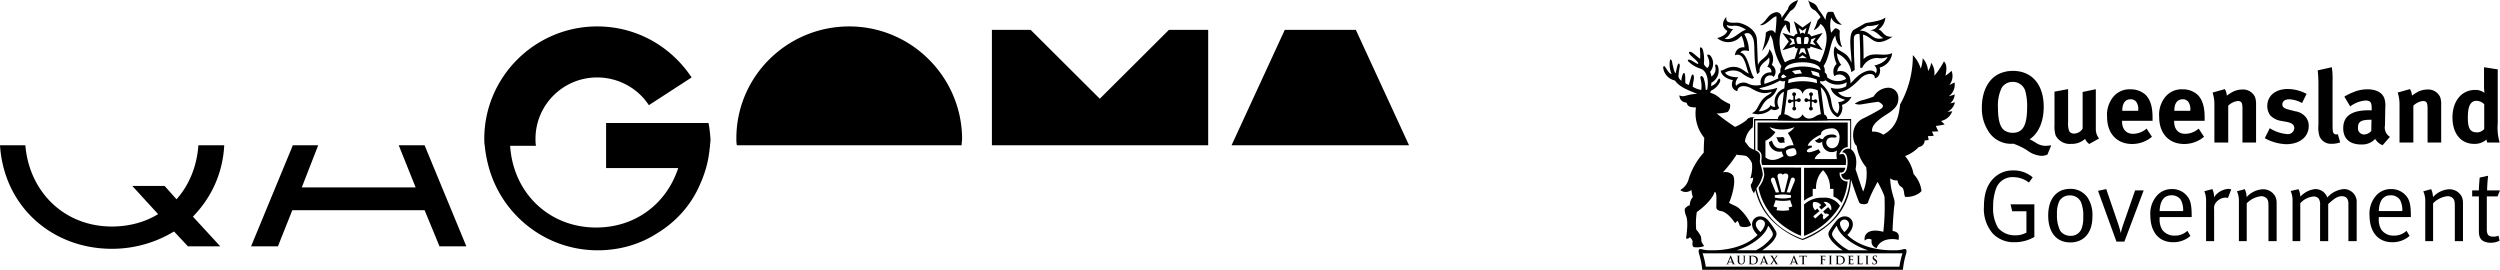
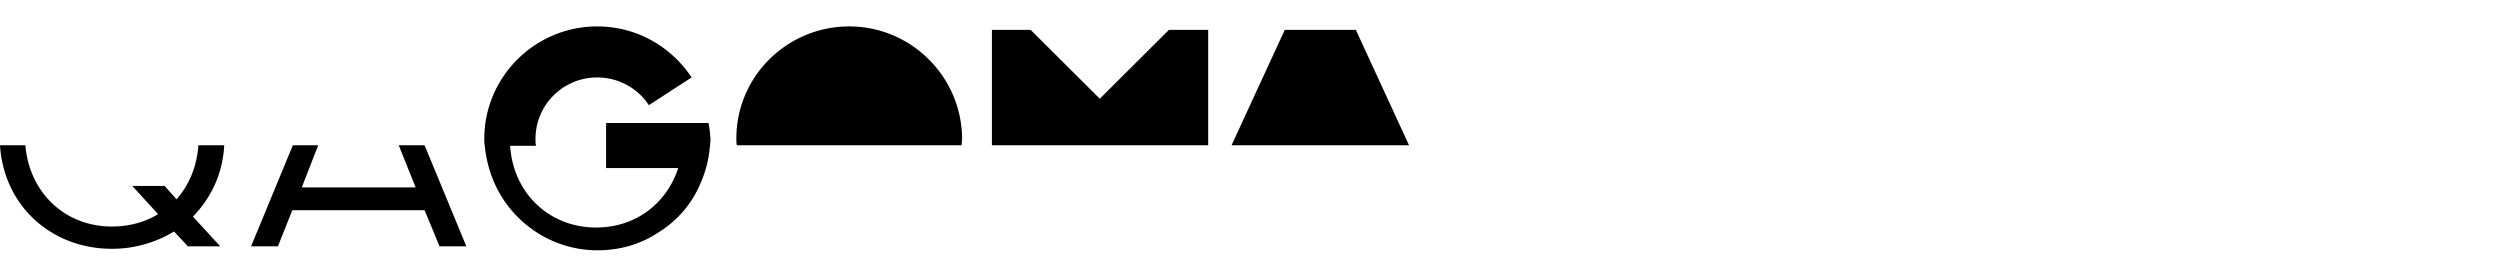
<svg xmlns="http://www.w3.org/2000/svg" viewBox="0 0 1000 107.912">
  <symbol id="qagoma" viewBox="0 0 328 52">
    <path d="M314.926.804h-16.514L286.055 27.61h41.228zM197.25 0c-14.435 0-26.215 11.62-26.215 26 0 .575 0 1.035.116 1.61h52.199c0-.46.116-1.035.116-1.61-.116-14.265-11.78-26-26.216-26M255.451 16.795 239.399.805h-9.008V27.61h50.236V.803h-9.123zM92.616 27.608l3.926 9.779H70.096l3.811-9.78h-5.89l-9.7 23.47h6.236l3.349-8.398h30.72l3.464 8.398h6.236l-9.7-23.47zM46.079 27.608c-.346 4.947-2.194 9.318-5.081 12.54l-2.772-3.107h-7.507l6.006 6.558c-3.003 1.84-6.699 2.876-10.74 2.876-10.972 0-19.171-7.938-20.095-18.867H0c.924 14.265 12.126 24.044 25.984 24.044a27.75 27.75 0 0 0 14.436-4.026l3.234 3.45h7.506l-6.351-6.902c4.157-4.256 6.929-9.893 7.275-16.566zM164.569 22.434h-23.791v10.469h16.746c-2.656 8.168-9.816 13.805-19.055 13.805-10.971 0-19.286-8.053-19.979-18.982h6.005c-.116-.576-.116-1.036-.116-1.611 0-7.823 6.352-14.265 14.321-14.265 4.966 0 9.47 2.53 12.01 6.442l9.932-6.442C155.907 4.717 147.939 0 138.7 0c-14.436 0-26.216 11.735-26.216 26.115 0 .575 0 1.035.116 1.61 0 0 .231 3.222 1.501 6.788C117.681 44.637 127.382 52 138.815 52c5.082 0 9.817-1.38 13.743-3.911 4.388-2.646 7.853-6.443 9.932-11.16 1.039-2.3 1.848-4.717 2.194-7.363.116-.575.116-1.15.231-1.725 0-.576.116-1.036.116-1.61-.116-1.497-.231-2.647-.462-3.797" />
  </symbol>
  <symbol id="queensland-government" viewBox="0 0 160 51.582">
-     <path id="logo" d="M29.104 18.993a.37.37 0 0 0-.288.141 5 5 0 0 0-.403-.053l.005-.727a.36.36 0 0 0 .219-.33.36.36 0 0 0-.36-.364.366.366 0 0 0-.37.363.36.36 0 0 0 .19.315l-.005.697a15 15 0 0 0-.387-.034.36.36 0 0 0-.329-.217.363.363 0 0 0-.368.361.365.365 0 0 0 .368.363.36.36 0 0 0 .305-.168l.411.045-.013 1.055a.36.36 0 0 0-.195.32.36.36 0 0 0 .363.361.365.365 0 0 0 .371-.36.36.36 0 0 0-.219-.329l.014-1.01c.122.017.232.033.344.054a.37.37 0 0 0 .347.243.364.364 0 0 0 .363-.363.364.364 0 0 0-.363-.363m-3.168-.208A.37.37 0 0 0 25.6 19c-.128.01-.262.024-.385.037l-.005-.7a.36.36 0 0 0 .192-.312.37.37 0 0 0-.366-.366.37.37 0 0 0-.368.366.36.36 0 0 0 .219.331l.01.724c-.139.013-.275.035-.406.053a.35.35 0 0 0-.285-.139.364.364 0 0 0-.366.364.366.366 0 0 0 .366.363.37.37 0 0 0 .347-.243q.164-.032.344-.054l.011 1.01a.36.36 0 0 0-.216.328.365.365 0 0 0 .366.361.364.364 0 0 0 .365-.36.36.36 0 0 0-.194-.321l-.008-1.058c.13-.016.267-.026.405-.042a.36.36 0 0 0 .31.165.364.364 0 0 0 .366-.36.36.36 0 0 0-.366-.36Zm19.24 32.196H8.137a14.4 14.4 0 0 0-.595-2.54h38.222a14 14 0 0 0-.59 2.54ZM20.07 43.156a7.6 7.6 0 0 1 .822 1.26c.163.42.057.67-.253 1.106a9 9 0 0 1-2.882 2.326h-3.71c2.332-.657 5.486-2.628 6.023-4.692m-2.251-.678a.874.874 0 0 1 1.538-.073c.216.28.125 1.031-.756 1.966-.633-.572-1.106-1.303-.782-1.893m14.8 3.044c-.31-.435-.414-.686-.253-1.106a8 8 0 0 1 .825-1.26c.537 2.064 3.69 4.035 6.02 4.692h-3.713a9 9 0 0 1-2.879-2.326m1.28-3.117a.876.876 0 0 1 1.54.073c.324.59-.146 1.322-.782 1.893-.873-.935-.97-1.685-.758-1.966m12.007 5.254a5.4 5.4 0 0 1-1.6.19h-.895c-3.081-.062-6.249-.97-8.193-2.93 2.687-2.674-.465-4.874-2.171-2.604a14.7 14.7 0 0 0-1.322 1.896c-.302.558-.075 1.108.59 1.963a9.7 9.7 0 0 0 2.014 1.674H18.933a10 10 0 0 0 2.017-1.674c.662-.855.889-1.405.592-1.963a15 15 0 0 0-1.327-1.896c-1.706-2.27-4.855-.07-2.174 2.604-1.941 1.96-5.106 2.868-8.19 2.93H9a5.4 5.4 0 0 1-1.602-.19c-.636-.155-.78.12-.436 1.204a15.4 15.4 0 0 1 .51 2.719H45.84a15 15 0 0 1 .505-2.719c.342-1.084.203-1.36-.438-1.204ZM12.569 50.05q-.016-.001-.011-.019l.275-.723c.003-.006.008-.016.016-.016l.008.016.27.726q.006.014-.01.016Zm.592.104a.03.03 0 0 1 .022.016l.099.267c.01.03 0 .051-.019.054-.021 0-.032.002-.032.018 0 .022.03.022.067.022h.419c.077 0 .093 0 .093-.022 0-.016-.008-.018-.024-.018a.4.4 0 0 1-.093-.008c-.048-.01-.11-.04-.192-.235-.14-.329-.492-1.215-.542-1.333-.025-.048-.038-.07-.057-.07s-.037.027-.061.089l-.553 1.364c-.04.107-.085.177-.184.19a1 1 0 0 1-.07.003c-.016 0-.026.002-.026.018 0 .022.016.022.04.022h.497c.018 0 .034 0 .034-.022 0-.016-.008-.018-.034-.018h-.033c-.066 0-.085-.024-.085-.067a.4.4 0 0 1 .03-.126l.045-.122q.007-.023.018-.022Zm1.095-.317a.7.7 0 0 0 .197.574.7.7 0 0 0 .484.147.62.62 0 0 0 .454-.152.82.82 0 0 0 .213-.657v-.23c0-.325 0-.387.003-.454.005-.077.019-.112.077-.125.03 0 .043-.005.067-.005q.04 0 .038-.02c0-.018-.014-.02-.046-.02-.083 0-.221.005-.25.005 0 0-.14-.006-.25-.006-.031 0-.047.003-.047.022q0 .02.04.019c.021 0 .056.005.077.005.072.016.091.048.094.125.002.067.002.129.002.454v.27a.74.74 0 0 1-.123.54.44.44 0 0 1-.304.117.42.42 0 0 1-.272-.085c-.11-.086-.174-.222-.174-.534v-.308c0-.325 0-.387.003-.454.002-.077.024-.112.08-.125.027 0 .04-.005.067-.005q.037 0 .037-.02c0-.018-.021-.02-.05-.02-.078 0-.22.005-.273.005-.064 0-.203-.006-.318-.006-.03 0-.05.003-.05.022q0 .02.04.019c.029 0 .066.005.08.005.077.016.093.048.1.125.004.067.004.129.004.454zm2.543-.35c0-.168 0-.355.002-.432q0-.035.027-.043a.6.6 0 0 1 .142-.018.87.87 0 0 1 .625.219.74.74 0 0 1 .21.54.7.7 0 0 1-.184.547.75.75 0 0 1-.505.152c-.173 0-.259-.046-.288-.088a.5.5 0 0 1-.024-.166 12 12 0 0 1-.005-.44zm-.273.415c0 .203 0 .373-.01.462-.011.064-.022.112-.065.117a.2.2 0 0 1-.08.01c-.026 0-.034.006-.034.02 0 .02.013.02.045.02h.275c.11 0 .307.022.47.022a1.03 1.03 0 0 0 .735-.254.88.88 0 0 0 .24-.608.76.76 0 0 0-.216-.548 1.17 1.17 0 0 0-.879-.246c-.13 0-.267.003-.34.003-.06 0-.197-.003-.317-.003-.03 0-.045.003-.045.02q.001.018.034.018c.032 0 .07.005.088.005.07.016.091.048.094.126.005.066.005.128.005.454zm2.425.148q-.012-.001-.008-.019l.275-.723c.003-.006.006-.016.014-.016.005 0 .008.01.01.016l.27.726q.005.014-.01.016Zm.593.104q.015 0 .022.016l.104.267c.008.03-.006.051-.022.054-.024 0-.034.002-.034.018 0 .022.03.022.07.022h.413c.083 0 .102 0 .102-.022 0-.016-.011-.018-.027-.018a.4.4 0 0 1-.096-.008c-.046-.01-.104-.04-.19-.235-.141-.329-.491-1.215-.547-1.333-.022-.048-.035-.07-.054-.07-.021 0-.032.027-.061.089l-.55 1.364c-.043.107-.086.177-.187.19a1 1 0 0 1-.067.003c-.019 0-.03.002-.03.018 0 .022.017.022.043.022h.492c.024 0 .037 0 .037-.022 0-.016-.008-.018-.03-.018h-.037c-.064 0-.085-.024-.085-.067a.4.4 0 0 1 .032-.126l.045-.122c.006-.016.008-.022.022-.022Zm2.14-1.035c.069-.101.11-.16.16-.174a1 1 0 0 1 .077-.01c.022 0 .038-.006.038-.019s-.016-.019-.038-.019c-.083 0-.17.006-.219.006-.037 0-.13-.006-.216-.006q-.048 0-.048.02c0 .012.016.018.027.018a.4.4 0 0 1 .072.005c.021.005.037.024.037.035a.2.2 0 0 1-.024.088c-.032.059-.235.36-.299.454-.086-.144-.184-.304-.278-.483a.1.1 0 0 1-.024-.06c0-.01.005-.02.027-.034.016 0 .048-.005.061-.005.016 0 .032-.006.032-.019 0-.016-.016-.019-.045-.019-.08 0-.203.006-.235.006-.102 0-.283-.006-.334-.006q-.044-.001-.043.014 0 .026.022.024a.3.3 0 0 1 .09.018.28.28 0 0 1 .182.158l.382.614-.422.596c-.075.101-.115.147-.179.163a.4.4 0 0 1-.083.008q-.028 0-.029.018c0 .022.01.022.032.022h.467c.03 0 .046 0 .046-.022 0-.013-.016-.018-.027-.018a.3.3 0 0 1-.05-.003c-.02-.005-.04-.016-.043-.037a.15.15 0 0 1 .029-.086l.326-.523c.101.16.227.38.35.585.016.032.005.053-.008.056-.02.005-.032.008-.032.021s.021.027.08.027h.46c.02 0 .04 0 .04-.022 0-.016-.014-.018-.028-.018a.3.3 0 0 1-.082-.01.22.22 0 0 1-.129-.094c-.053-.067-.41-.655-.48-.762Zm2.998.931q-.014-.001-.008-.019l.27-.723c.005-.006.008-.016.016-.016.005 0 .008.01.01.016l.28.729c0 .005 0 .013-.013.013zm.593.104q.015 0 .018.016l.105.267c.008.03-.006.051-.022.054-.021 0-.03.002-.03.018 0 .022.028.022.065.022h.417c.08 0 .096 0 .096-.022 0-.016-.008-.018-.027-.018a.4.4 0 0 1-.09-.008c-.046-.01-.11-.04-.193-.235-.142-.329-.491-1.215-.545-1.333q-.03-.071-.056-.07c-.021 0-.035.027-.061.089l-.55 1.364c-.043.107-.086.177-.19.19a1 1 0 0 1-.064.003c-.019 0-.027.002-.027.018 0 .022.013.022.04.022h.492c.026 0 .037 0 .037-.022 0-.016-.005-.018-.032-.018h-.03c-.072 0-.09-.024-.09-.067a.3.3 0 0 1 .034-.126l.043-.122q.011-.023.019-.022Zm1.35-.253c0 .203 0 .374-.011.462-.005.064-.021.112-.064.118a.2.2 0 0 1-.078.01q-.035 0-.034.02c0 .02.018.02.042.02h.625c.024 0 .04 0 .04-.02q.002-.02-.037-.02a.5.5 0 0 1-.107-.01c-.067-.006-.085-.054-.09-.113-.011-.093-.011-.264-.011-.467v-.887l.277.006c.195.008.254.067.26.125v.02c.005.034.008.042.026.042.011 0 .019-.014.019-.03 0-.058.008-.208.008-.253 0-.03-.003-.043-.019-.043a1 1 0 0 1-.21.019h-.869c-.074 0-.155-.003-.219-.006a.6.6 0 0 1-.093-.032q-.02 0-.03.04a3 3 0 0 0-.042.249c0 .03.002.04.016.04.016 0 .021-.01.026-.027a.2.2 0 0 1 .038-.077c.032-.054.085-.056.21-.065l.327-.008zm3.818-.176c0-.01.003-.013.019-.013.035 0 .267 0 .323.005a.13.13 0 0 1 .112.072 1 1 0 0 1 .011.072c0 .014.005.032.021.032.02 0 .02-.026.02-.045 0-.016.004-.115.007-.155.008-.07.019-.123.019-.133q0-.022-.01-.022c-.017 0-.022.008-.03.024a.13.13 0 0 1-.096.035 1 1 0 0 1-.097.005l-.28.003c-.019 0-.019-.008-.019-.024v-.54c0-.024.006-.029.024-.029l.331.005a.16.16 0 0 1 .15.067.2.2 0 0 1 .013.08c.003.027.006.035.022.035.013 0 .016-.008.018-.03.006-.02.008-.154.011-.176.008-.053.019-.082.019-.096 0-.01-.006-.021-.014-.021-.013 0-.02.01-.034.019l-.091.005c-.05.003-.497.003-.577.003-.067 0-.203-.006-.318-.006-.034 0-.048.003-.048.019q-.001.02.035.019c.03 0 .07.005.088.005.07.016.085.048.09.126.004.066.004.128.004.454v.381c0 .217 0 .374-.011.465-.008.062-.019.11-.062.118a.3.3 0 0 1-.08.008c-.026 0-.03.005-.03.018 0 .022.014.022.044.022h.611c.035 0 .048 0 .048-.022q0-.019-.032-.018a1 1 0 0 1-.115-.008c-.064-.008-.077-.056-.085-.118-.01-.09-.01-.248-.01-.465zm1.399.177c0 .216 0 .384-.008.475-.005.059-.019.099-.061.104a.2.2 0 0 1-.08.01c-.027 0-.035.006-.035.02 0 .02.016.02.045.02h.617c.021 0 .04 0 .04-.02q.001-.02-.035-.02a.5.5 0 0 1-.112-.01c-.067-.005-.08-.045-.088-.104-.008-.09-.008-.259-.008-.475v-.382c0-.326 0-.388.005-.454.003-.078.022-.113.08-.126.025 0 .043-.005.067-.005.019 0 .035-.006.035-.024 0-.01-.019-.014-.048-.014l-.27.003-.28-.003q-.055-.001-.054.014.002.025.035.024c.024 0 .053.005.077.005.051.016.07.048.075.126.003.066.003.128.003.454zm1.59-.414v-.433a.04.04 0 0 1 .032-.043.6.6 0 0 1 .138-.018.88.88 0 0 1 .628.219.75.75 0 0 1 .206.54.7.7 0 0 1-.185.547.73.73 0 0 1-.502.152c-.173 0-.261-.046-.285-.088a.5.5 0 0 1-.027-.166c-.006-.04-.006-.214-.006-.44zm-.273.414a4 4 0 0 1-.013.462c-.006.064-.019.112-.062.117a.2.2 0 0 1-.082.01q-.034 0-.035.02c0 .02.021.02.048.02h.275c.11 0 .307.022.47.022a1.02 1.02 0 0 0 .732-.254.88.88 0 0 0 .24-.608.76.76 0 0 0-.214-.548 1.18 1.18 0 0 0-.88-.246c-.129 0-.27.003-.337.003-.059 0-.198-.003-.313-.003-.04 0-.05.003-.05.02 0 .012.01.018.04.018.024 0 .064.005.085.005.07.016.085.048.09.126.006.066.006.128.006.454zm2.341 0c0 .202 0 .373-.01.461-.009.065-.02.113-.06.118a.3.3 0 0 1-.082.01c-.027 0-.035.006-.035.02 0 .02.016.02.046.02h.275c.128 0 .277.011.606.011.085 0 .107 0 .117-.061a1.4 1.4 0 0 0 .03-.24c0-.019 0-.043-.016-.043s-.019.016-.024.037c-.016.086-.04.134-.099.16a.6.6 0 0 1-.206.027c-.224 0-.259-.035-.264-.184v-.505q-.001-.02.019-.021c.05 0 .261.002.307.008.08.005.112.035.125.083a1 1 0 0 0 .008.074c0 .016 0 .022.016.022.019 0 .019-.024.019-.04s.008-.104.008-.145c.01-.109.024-.146.024-.16 0-.016-.013-.016-.021-.016-.011 0-.016.008-.032.03a.15.15 0 0 1-.105.029c-.053.008-.307.008-.35.008q-.019.001-.018-.03v-.544c0-.016.005-.019.019-.019.04 0 .27 0 .31.005.109.014.13.038.144.078a.2.2 0 0 1 .016.083q0 .025.016.026c.021 0 .024-.013.024-.024a1 1 0 0 0 .01-.147c.008-.093.02-.122.02-.136 0-.01-.004-.021-.014-.021a.1.1 0 0 0-.032.01.4.4 0 0 1-.1.014h-.55c-.058 0-.194-.003-.312-.003-.032 0-.048.003-.048.019q.001.02.038.019c.029 0 .069.005.082.005.075.016.091.048.097.126.002.066.002.128.002.454zm1.98-.382c0-.328 0-.39.002-.454.003-.077.021-.114.08-.125.03 0 .064-.006.086-.006q.038 0 .037-.018c0-.019-.013-.022-.045-.022-.083 0-.246.006-.297.006-.061 0-.197-.006-.299-.006-.035 0-.048.003-.048.022q-.001.019.035.018c.03 0 .056.006.075.006.072.013.085.048.093.125.005.064.005.126.005.454v.382a4 4 0 0 1-.013.462c-.008.064-.016.11-.064.118a.2.2 0 0 1-.08.01c-.027 0-.032.006-.032.02 0 .018.013.018.042.018h.276c.176 0 .328.013.64.013.113 0 .123-.013.14-.064a2 2 0 0 0 .029-.25c0-.025 0-.036-.016-.036s-.022.014-.022.035a.24.24 0 0 1-.061.131c-.053.053-.136.059-.259.059-.168 0-.224-.014-.262-.048-.043-.04-.043-.19-.043-.468zm1.36.382c0 .216 0 .384-.007.475-.006.059-.022.099-.064.104a.2.2 0 0 1-.08.01c-.027 0-.035.006-.035.02 0 .02.016.02.045.02h.62c.018 0 .04 0 .04-.02q0-.02-.04-.02a.5.5 0 0 1-.107-.01c-.067-.005-.086-.045-.09-.104-.009-.09-.009-.259-.009-.475v-.382c0-.326 0-.388.005-.454.003-.078.024-.113.08-.126.03 0 .043-.005.067-.005s.035-.006.035-.024c0-.01-.019-.014-.043-.014l-.27.003-.288-.003q-.049-.001-.05.014.002.025.031.024c.03 0 .062.005.083.005.048.016.072.048.072.126.006.066.006.128.006.454v.382Zm1.52.657a.62.62 0 0 0 .35-.088.43.43 0 0 0 .205-.371c0-.206-.096-.358-.36-.553l-.065-.05c-.176-.134-.23-.212-.23-.308a.23.23 0 0 1 .262-.227.28.28 0 0 1 .235.11.23.23 0 0 1 .062.141c0 .024.01.037.021.037q.024.002.024-.06c0-.175.01-.236.01-.26 0-.019-.013-.027-.031-.03a1 1 0 0 0-.291-.037c-.305 0-.508.171-.508.409a.64.64 0 0 0 .323.515l.107.075c.179.142.208.246.208.353a.265.265 0 0 1-.296.245.3.3 0 0 1-.31-.221.4.4 0 0 1-.021-.107c0-.016 0-.04-.019-.04s-.024.024-.027.056c-.002.035-.013.165-.013.28 0 .051.008.064.043.078a.75.75 0 0 0 .32.053ZM21.353 34.206c.25.692.56 1.792.812 2.561a7 7 0 0 0-.625.054c-.113-.273-.478-1.18-.85-2.06-.352-.822.484-1.033.663-.555m1.538-.734c.059-.409 1.226-.486 1.004.414-.219.902-.497 1.955-.705 2.863q-.151-.002-.299-.003l-.297.003c-.213-.908-.488-1.96-.71-2.863-.216-.9.948-.823 1.007-.414m2.198 1.29c-.374.878-.735 1.786-.847 2.059a7 7 0 0 0-.625-.054c.251-.769.556-1.87.815-2.56.179-.479 1.012-.268.657.555m-3.728 2.569a8.3 8.3 0 0 1 1.53-.144 8.4 8.4 0 0 1 1.53.144 1.4 1.4 0 0 1 .01.443 6.6 6.6 0 0 1-1.54.168 6.6 6.6 0 0 1-1.538-.168 1.2 1.2 0 0 1 .008-.443m2.748 2.855a7 7 0 0 1-1.218.104 7 7 0 0 1-1.22-.104c.037-.142.085-.34.13-.534a3.3 3.3 0 0 1-.71-.19c.104-.355.267-.71.4-1.194a6.2 6.2 0 0 0 1.4.136 6.2 6.2 0 0 0 1.397-.136c.136.484.299.839.403 1.194a3.3 3.3 0 0 1-.71.19c.045.195.093.392.128.534m-5.04-8.156a6 6 0 0 1 .262 1.442 4.64 4.64 0 0 1-.93 2.174c-.058.096-.109.184-.168.28 1.413 6.861 8.133 9.15 8.133 9.15V32.043s-5.059-.016-7.297-.013m14.678 1.286-.022-.326.331-.002c.444-.003.665-.425.78-.916-1.722-.011-7.9.008-7.9.008v6.297a5.5 5.5 0 0 1 1.656-.892v-1.378h.641a4.77 4.77 0 0 1 1.122-3.346l.208-.217.211.217a4.77 4.77 0 0 1 1.12 3.346h.664v1.471a3.65 3.65 0 0 1 1.546 1.2 11.7 11.7 0 0 0 1.168-4.097q-.045.006-.094.008a1.424 1.424 0 0 1-1.431-1.373m-1.65 6.92-.562-.635-.956.842.393.443a.65.65 0 0 1 .756.221c-.265.23-.732.628-1.002.86a.635.635 0 0 1-.11-.771l-.39-.441-1.164 1.034-.382-.436 1.2-.993-.43-.489-.39.34a1.46 1.46 0 0 1-.364-1.555 1.5 1.5 0 0 1 1.504.569c-.23.203-.39.339-.39.339l.433.5.982-.818-.56-.636a1.37 1.37 0 0 1 1.196.401 1.34 1.34 0 0 1 .235 1.226Zm-1.534-2.43a5.01 5.01 0 0 0-3.627 1.29v6.02a13.9 13.9 0 0 0 6.872-5.755 3.46 3.46 0 0 0-3.245-1.554Zm4.722-9.694v-4.687h-17.24v5.232a2 2 0 0 1 .177.11l.048.04c.473.381.652.662.502 1.954a2.7 2.7 0 0 0 .166.793H34.92a7 7 0 0 0 .027-.486 2.27 2.27 0 0 0-.35-1.503.4.4 0 0 0-.307-.115.1.1 0 0 0-.021.002l-.642.07.342-.537a1.73 1.73 0 0 1 1.317-.873Zm-12.6.854a2.6 2.6 0 0 0 .347.884c-.64.372-2.251 1.306-3.48.23v-3.157a4.7 4.7 0 0 0 1.918-1.682 3.07 3.07 0 0 1-1.13-.95 6.39 6.39 0 0 0 4.775.012 3.8 3.8 0 0 1-1.28 1.125 9.1 9.1 0 0 1 1.114 2.363 2.48 2.48 0 0 0-1.845.561c-.785.035-1.776.28-2.323-1.474a6 6 0 0 0-.567.326 2.044 2.044 0 0 0 2.47 1.762Zm2.75.543a1.88 1.88 0 0 1-1.42.384 1.05 1.05 0 0 1-.532-1.028c.12-.305 1.229-.606 1.581-.491.358.114.51.937.372 1.135Zm7.5-1.36a1.132 1.132 0 0 1-1.755-.836c0-.705.494-1.113 1.346-1.023.852.097.788-.373.144-.536-.315-.078-1.669-.144-2.12.846a1 1 0 0 1-.7-.253 1.48 1.48 0 0 1-.825.483.87.87 0 0 0 1.402.232c-.008.088-.019.185-.019.283a1.817 1.817 0 0 0 2.831 1.426 3.6 3.6 0 0 0-.021 1.64h-4.244c.075-.451.638-.961 1.111-1.29l-.374-.584a10 10 0 0 1-1.391.512c-1.178.297-1.108-.526.11-.862v-.326l-.78-.014c.186-.82 1.8-1.858 2.523-2.101-.04-.89 1.146-1.183 2.097-1.21 1.178-.03 1.455 1.22 1.455 1.608 0 .512-.139 1.655-.79 2.005m-11.342-1.951a3 3 0 0 0 1.13 0 .43.43 0 0 1 .448.56.72.72 0 0 0 .107.519c-.38-.05-.745.112-1.042-.027-.41-.198-.333-.75-.643-1.052m32.762-4.843a2.6 2.6 0 0 0 1.431-1.803 8 8 0 0 1-.913.214 2.56 2.56 0 0 0 .879-1.707c-.262.078-.732.252-1.162.348a2.66 2.66 0 0 0 1.116-2.644c-.262.13-.628.342-.996.491a2.73 2.73 0 0 0 .427-2.713 7.5 7.5 0 0 1-1.161.926c.272-1.31.259-2.152-.294-2.737a14.5 14.5 0 0 1-1.85 2.772 3.36 3.36 0 0 0-.602-2.505 3.5 3.5 0 0 1-.593 1.592 3.9 3.9 0 0 0-1.017-2.457 6.5 6.5 0 0 1-.377 1.992 6.3 6.3 0 0 0-1.506-2.588 18.94 18.94 0 0 1-2.436 9.425c-.216 1.71-.406 4.273-3.218 5.793a3.33 3.33 0 0 0-2.123-.585c-.265-1.29 1.44-2.46 2.908-3.395 1.488-.945 2.134-1.752 2.097-3.015A1.904 1.904 0 0 0 43 16.772a3.4 3.4 0 0 0-2.77 1.693 20 20 0 0 1-2.072.681 4.2 4.2 0 0 0-1.527.676 2.46 2.46 0 0 0 1.127.152c.467-.066 1.965-.342 3.394-.512.523.28 1.362.745.473 1.356a38 38 0 0 1-3.453 1.86c-2.717 1.401-1.838 4.934-1.173 5.19a8 8 0 0 0 1.81 4.092 8.7 8.7 0 0 1-.568 4.655c-.377-.91-1.03-3.015-1.458-4.243.44-2.327-.273-3.347-.767-3.74-.023-.018-.05-.03-.074-.047v-5.832h-4.56a1 1 0 0 0-.588-.87 153 153 0 0 1-.666-5.226c2.028 1.765.88 4.684 3.272 5.762a2.27 2.27 0 0 0 .782-2.361 2.86 2.86 0 0 0 1.811-1.557 2.54 2.54 0 0 1-2.58-.852c1.477-.045 2.85-1.151 4.252-2.598 1.252-1.293 2.924-1.098 2.793-.08.866-.129 1.207-1.298.922-2.049a3.185 3.185 0 0 0 2.4-2.77c-1.695.842-3.856-.552-5.466 1.157 0-2.254-.083-4.108-.11-4.692.088.02.177.05.278.085 1.637.564 2.014 2.513 5.397.305-1.813.208-1.909-1.312-2.734-1.344a3.04 3.04 0 0 0 1.338-2.315c-1.058.836-3.49.886-3.969 1.164-.63.38-1.426.833-1.965 1.124-1.408.759-.428 4.88-.57 6.389-.758-2.246-2.293-1.907-3.103-3.194-.603 1.07.038 2.873.286 3.389a2.03 2.03 0 0 0-.427 2.347 1.485 1.485 0 0 1 2.257.5 3.18 3.18 0 0 1-3.646-.297 1.03 1.03 0 0 0-.47-.941 1.88 1.88 0 0 0-.217-1.24l.016.02c1.191-1.67 1.269-4.867 2.252-5.777.085 1.119.686 2.048 1.279 2.176a6.3 6.3 0 0 1-.44-3.01c.018-.323-.591-.569-.743-.582-.257-.019-.58.51-.914.844a5.8 5.8 0 0 1 .024-2.911 2.24 2.24 0 0 0 2.04 1.389c-1.602-1.263-1.324-2.41-1.812-2.47a5 5 0 0 0-.62-.011c-.558 0-.638 1.073-.71 1.567a12.7 12.7 0 0 0-1.338-2C29.105.33 28.38.702 27.647.021c.569.858.107 1.381 1.434 2.003a8 8 0 0 1 1.015 1.242 5 5 0 0 1-.58.652 8.7 8.7 0 0 1-.756 1.87 2.65 2.65 0 0 0 1.322-1.226c2.39 1.778.452 6.334-.101 7.336a4.8 4.8 0 0 0-1.813-.657l-.065-.206-.56-1.794h.256c.3 0 .371-.198.323-.356l1.648.5.732.224L30.056 9l-.767-1.05.767-1.038.446-.615-.732.22-1.482.453a.775.775 0 0 0-.687-.531l.502-1.667.214-.71-.609.435-1.055.759-1.06-.759-.606-.435.213.71.5 1.667a.79.79 0 0 0-.687.531l-1.484-.454-.727-.219.444.615.769 1.039-.77 1.05-.443.608.727-.224 1.658-.502c-.048.16.013.358.318.358h.259l-.564 1.794-.061.206a4.7 4.7 0 0 0-1.856.684c-1.613-3.09-1.156-6.21.198-7.246a2.65 2.65 0 0 0 .827 1.728c-.178-.676.131-1.886-.224-2.187a1.58 1.58 0 0 0-1.03-.302 22 22 0 0 1 1.286-1.835C25.291 1.64 25.564.55 25.8 0c-1.031.374-1.787.9-1.955 1.757-.363.476-.77 1.04-1.218 1.704a.98.98 0 0 0-1.02-1.132c-1.739.36-1.61 1.6-3.098 2.454 1.015.353 2.612-1.859 3.157-1.613a25 25 0 0 1-.225 3.16c-.262-.286-.392-.481-.617-.516a1.46 1.46 0 0 0-1.194.446 11.8 11.8 0 0 1-.731 3.52 7.3 7.3 0 0 0 1.586-3.098 3.96 3.96 0 0 1 .577 1.715 11.8 11.8 0 0 0 1.538 4.275 1.85 1.85 0 0 0-.17 1.157.99.99 0 0 0-.414 1.16 18.4 18.4 0 0 1-2.658 1.052c-.235-1.907 1.603-1.83 1.742-1.314a1.522 1.522 0 0 0-.332-2.308 2.75 2.75 0 0 0-.486-3.018c-.114 1.616-1.938 1.875-2.152 3.115-.072-.983-.136-3.643-.216-4.939-.142-2.409-3.221-3.25-3.691-3.25-2.014.094-2.204-.165-2.156-1.087-1.017 1.143-.675 2.163.19 2.655-.12.689-1.234 1.226-1.92 1.378a3.19 3.19 0 0 0 4.439-.243q.098-.091.197-.174a5.4 5.4 0 0 1 .564 2.209 1.536 1.536 0 0 0-1.8 1.506c1.941-.793 2.152 2.88 2.662 3.472-.497-.032-1.37-1.164-2.662-1.247-1.555-.099-2.105.72-2.735.692.117 1.081 1.453 1.693 2.318 1.824-.438 1.108-.05 1.864.865 2.136 0-1.015 1.304-1.333 2.698-.523 1.674.961 2.537 1.05 3.885.638-.224.486-.83.531-1.575 1.255-1.04 1.015-1.074 2.34-2.238 2.82a3.73 3.73 0 0 0 3.717-.774 1.155 1.155 0 0 0 1.506-.211 2.223 2.223 0 0 1 .912-3.125 155 155 0 0 1-.568 4.355.99.99 0 0 0-.592.87h-4.562v5.88a4 4 0 0 1-.74-.38c-.39-.264-.5-.652-.994-1.167a4.15 4.15 0 0 1 1.482-2.754 12 12 0 0 0 .059-1.752s.39-.016.352-.04a1.28 1.28 0 0 0-1.621.454 9 9 0 0 1-2.166 1.266 42 42 0 0 1-3.52-2.566 8 8 0 0 0 2.1-.28 1.65 1.65 0 0 0 .448-1.52 7 7 0 0 1-.857-.417 11 11 0 0 1-.954-.595 4.34 4.34 0 0 0-1.952-1.14c.07-.49.174-.377.652-.693a3.46 3.46 0 0 0 1.186-1.364c.184-.374-.027-1.146-.513-.166a2.04 2.04 0 0 1-1.173.946 4.4 4.4 0 0 0 .056-.644 2.59 2.59 0 0 0 1.304-2.98c-.067-.53-.599-.748-.574-.2a1.735 1.735 0 0 1-.74 2 2.2 2.2 0 0 0-.249-.898 2.45 2.45 0 0 0 .153-3.007c-.254-.352-.89-.475-.601.083.235.454.614 1.69-.096 2.195-.249-.302-.532-.42-.628-.828a7.4 7.4 0 0 0-.19-2.67c-.165-.452-.6-.735-.566-.067a10 10 0 0 1 .035 1.765c-.07.059-1.087-.876-1.504-1.156-.419-.286-.913-.18-.424.382.427.497 1.728 1.44 1.56 1.746-.102.193-1.034-.566-1.515-.726-.486-.166-.638.09-.224.42a5.8 5.8 0 0 0 2.192 1.254c1.087.36 1.632 1.849 1.288 3.972-.014.101-.2.085-.308.053a8 8 0 0 0-.39-2.214c-.258-.56-.769-.574-.579.187a5.4 5.4 0 0 1 .128 2.06 3.8 3.8 0 0 1-1.618-.61c-.04-.411.173-1.084.213-1.696.032-.595-.323-.972-.523-.221-.195.718-.32 1.065-.44 1.58a1.7 1.7 0 0 1-.658-.341c-.061-.067-.002-.876-.066-1.46-.062-.663-.318-.645-.521-.06a4.3 4.3 0 0 0-.187 1.055 1.24 1.24 0 0 1-.569-.844 18 18 0 0 1 .251-1.883c.059-.328-.168-.996-.427-.187-.187.577-.238 1.063-.356 1.475-.23-.019-.531-1.336-.686-2.174-.07-.385-.39-.823-.451.032a4.75 4.75 0 0 0 .368 2.305c-.464-.046-.902-.868-1.22-1.346-.286-.425-.42.02-.39.186a2.87 2.87 0 0 0 2.238 2.388c.948 1.346 2.756 1.918 4.284 2.572-1.99-.021-2.508.772-3.419.256a1.35 1.35 0 0 0 .77 1.258 2.4 2.4 0 0 0 .624.171c.166.9 1.031.855 1.766.9a7.4 7.4 0 0 0 1.586 5.798c-.045.892-.107 2.06-.096 2.831a13.75 13.75 0 0 0-2.863 4.983 3.42 3.42 0 0 1-1.624 2.172 1.65 1.65 0 0 0 2.131-.032 6.2 6.2 0 0 0 .273 1.37 2.32 2.32 0 0 0-.58 1.567 1.75 1.75 0 0 0-.921.641c-.142.174.018.983.179 1.322.51 1.127.11 3.667.021 4.423.214.01.604.024.69-.288a1.64 1.64 0 0 1 .579.825c-.038.21-.158.99.248 1.09a3.85 3.85 0 0 0 1.952-.212 3.9 3.9 0 0 1-.545-.913 2.9 2.9 0 0 0-.141-1.052 8 8 0 0 0-.844-1.197 13.7 13.7 0 0 1 .117-3.33c.372-.256 2.893-2.104 3.416-3.875.46.155.318 1.391.318 2.991 0 .43.529.646.844.686.681.08 1.656.724 2.743 2.313a5 5 0 0 1 .486-.432 4.2 4.2 0 0 1 .4.94c.118.219.997.344 1.672.146a.72.72 0 0 0 .5-.35 9.5 9.5 0 0 0-2.465-3.26c-.508-.38-1.183-.566-1.755-.927.38-.697 1.426-3.995.793-5.202a1.92 1.92 0 0 0-1.97-.617 26.5 26.5 0 0 0 2.66-3.437c.189.221 1.158.066 1.877.344a3.16 3.16 0 0 1 1.033 1.367 7.2 7.2 0 0 1-.315 2.871 1.6 1.6 0 0 0 .529-.176 2.16 2.16 0 0 1-.462 1.402 3.26 3.26 0 0 0 .63 1.627 4.3 4.3 0 0 1 .281-.612 11.83 11.83 0 0 0 3.513 6.168 16 16 0 0 0 5.384 3.341l.115.04.112-.04a16 16 0 0 0 5.384-3.341 11.74 11.74 0 0 0 3.76-8.166c.166.482.546 1.608.91 2.637.26.729.51 1.399.677 1.749.179.39 1.5.446 1.653 0a16 16 0 0 1 .705-1.75c.25-.534.598-1.212 1.132-2.213a21 21 0 0 1 1.1 2.214 3 3 0 0 1 .227.651 43 43 0 0 1-.227 6.687c-2.961-.795-3.8.633-3.538 1.694a.98.98 0 0 1 1.324-.158 1.27 1.27 0 0 0 .938 1.576c.852-2.22 3.907-1.73 4.19-1.547.01-.427.425-1.5-1.148-1.725.058-1.923.259-4.273.33-4.762a2.85 2.85 0 0 0-.109-1.565 34 34 0 0 1-.243-.852 12 12 0 0 1-.427-2.892 1.78 1.78 0 0 0 1.37.385c.345 1.45.841 1.028 1.103 1.637a3.2 3.2 0 0 1 .2.87 1.4 1.4 0 0 0 .214.663 4.34 4.34 0 0 0 2.585-.663 3 3 0 0 0 .516-.459 5.72 5.72 0 0 0-1.517-3.245 7.53 7.53 0 0 0-1.63-3.44 7.1 7.1 0 0 0 2.631-1.738 1.236 1.236 0 0 0 1.109-1.24c.285-.034.534-.045.758-.093a13 13 0 0 0-.118-.745q.571 0 1.1-.05a9 9 0 0 0-.341-.813c.38 0 .85-.029 1.228-.05a8 8 0 0 1-.472-1.031 15 15 0 0 0 1.669-.28c-.179-.185-.38-.374-.686-.668a2.94 2.94 0 0 0 2.144-1.846c-.213 0-.651.097-.913.07Zm-27.703-6.682a7.6 7.6 0 0 1 2.712.549c.011.198.028.42.051.681a10.4 10.4 0 0 0-2.758-.373 10.5 10.5 0 0 0-2.762.373c.026-.264.043-.486.056-.686a7.6 7.6 0 0 1 2.701-.544m-2.021-1.077a9 9 0 0 1 1.54-.24l.366.697a7.5 7.5 0 0 0-1.297.136Zm3.974.721-.358-.809a7.7 7.7 0 0 1 1.511.444l.211.833a12 12 0 0 0-1.364-.468m-1.948 3.646c.347-1.298 1.76-1.18 2.903-.67.181 1.615.435 3.525.59 4.54a2.8 2.8 0 0 0-1.055.435c-.884.577-1.896.611-2.438-.42-.545 1.031-1.56.997-2.441.42a2.8 2.8 0 0 0-1.053-.436c.153-1.014.406-2.924.588-4.54 1.146-.51 2.558-.627 2.906.67ZM39.062 4.96a5.4 5.4 0 0 0 2.224-.353c-.64.775-.71 1.055-1.754 1.167 1.351.12 1.92 1.312 2.585 1.496-2.254.678-2.481-1.53-4.538-1.4a15 15 0 0 1 1.483-.91m-5.777 8.722a1.55 1.55 0 0 1 .756-1.274 3.84 3.84 0 0 1-.804-2.198 4.6 4.6 0 0 1 2.743 3.59l.651-.433c-.195-3.496-.152-3.488-.176-5.862-.003-.329.013-1.106 1.084-1.023.043.881.18 3.226.134 6.487h.382a3.155 3.155 0 0 1 2.98-1.88 3.36 3.36 0 0 0 1.864-.2c-.456 1.087-2.112 1.565-2.537 1.64a1.126 1.126 0 0 1 .294 1.492c-.588-1.006-2.484-.654-4.345 1.416a5 5 0 0 1-.51.515c.144-2.484-1.912-2.524-2.516-2.27m-2.244 1.655a3.58 3.58 0 0 0 4.055.396 2.7 2.7 0 0 1-.155.793 3.58 3.58 0 0 1-2.893.233c.158 1.132 1.472 1.976 2.725 2.318a1.95 1.95 0 0 1-1.322.411 2.39 2.39 0 0 1-.134 2.214c-.625-.406-.959-.817-1.194-2.403a5.23 5.23 0 0 0-2.073-3.42l-.037-.407a1.01 1.01 0 0 0 1.028-.135m-2.721-7.85.873-.267-.427.583-.11.147.11.146.427.585-1.106-.339a3.2 3.2 0 0 0 .233-.854Zm-.724.909H26.9l.086-1.216c1.041-.456.945.492.611 1.216Zm-.943 2.16.826.59a9.2 9.2 0 0 0-1.654 0Zm-.74-.093.38-1.223h.716l.381 1.223-.59-.422-.147-.11-.152.11Zm.588-4.693.152.107.147-.107.601-.43-.344 1.146a.1.1 0 0 1-.035.01.39.39 0 0 0-.369-.237.39.39 0 0 0-.368.238.1.1 0 0 1-.04-.011l-.342-1.146Zm-2.39 2.911.427-.585.11-.146-.11-.147-.427-.583.876.268a3 3 0 0 0 .23.854Zm1.6-.285c-.34-.724-.436-1.672.609-1.216l.085 1.216Zm-2.262 4.443c.576-.689 2.085-.934 3.204-.934 1.114 0 2.626.245 3.202.934a1 1 0 0 1 .235.572 9.1 9.1 0 0 0-3.437-.694 9.2 9.2 0 0 0-3.44.697.97.97 0 0 1 .236-.575m-.564 1.437q.062-.035.123-.066l.582.472q-.183.077-.334.134l-.179.075c-.243.096-.41.021-.472-.1-.064-.125-.027-.33.28-.515M11.722 7.404c1.151-.561 1.03-1.394 1.693-1.803-.427-.056-1.255-.246-1.242-.83 1.146.555 1.514-.468 3.656.902-1.418.444-2.51 2.174-4.107 1.73Zm4.572 8.629a1.9 1.9 0 0 0-2.334.366c-.32-.553.152-1.384.451-1.63-1.503.025-2.358-.427-2.582-.876a3.03 3.03 0 0 1 3.114.025 6.5 6.5 0 0 0 2.13 1.156c.34-.337.215-.187.321-.28-.771-.521-1.113-4.573-2.62-4.725.217-.513.997-.47 1.624-.302a6.44 6.44 0 0 0-.902-3.266c.875-.457 1.474.037 1.78 1.111.321 1.143-.06 4 .698 6.575l.475-.43c-.24-1.503 1.432-2.05 1.795-2.801a2.13 2.13 0 0 1-.353 1.827.9.9 0 0 1 .78 1.068 1.838 1.838 0 0 0-1.97 2.374 3.8 3.8 0 0 1-2.407-.192m5.147 4.353a.82.82 0 0 1-.911-.315c-.128.595-1.362 1.284-2.257 1.193.494-.53.825-1.722 1.795-2.352a3.46 3.46 0 0 0 1.754-2.14c-.45.209-2.796.804-3.458.091a12.6 12.6 0 0 0 3.986-1.471 1.02 1.02 0 0 0 .95.079c-.03.398-.081.899-.141 1.444a2.735 2.735 0 0 0-1.718 3.47Zm14.314 8.098a1.26 1.26 0 0 0-1.528.661c.782-.085 1.044.906 1.028 1.928-.021 1.226-.336 2.214-1.204 2.22a1.103 1.103 0 0 0 1.634.942 12.3 12.3 0 0 1-1.338 4.894c-1.247 2.527-3.156 4.605-7.72 6.551-6.04-2.22-8.123-6.448-8.798-9.67a6.7 6.7 0 0 0 1.214-2.547c-.048-1.212-.62-2.238-.555-2.764.15-1.308-.057-1.41-.438-1.72a1.9 1.9 0 0 0-.44-.241v-5.702h4.291q-.001.015-.003.03s3.432.048 4.76.048a537 537 0 0 0 4.756-.048q-.002-.015-.003-.03h4.344ZM69.23 17.369a2.47 2.47 0 0 0-2.403-1.712 2.39 2.39 0 0 0-2.129 1.186 7.8 7.8 0 0 0-.689 3.699c0 2.337.393 3.795 1.22 4.38a2.74 2.74 0 0 0 1.638.467c1.912 0 2.718-1.44 2.718-4.887a10.7 10.7 0 0 0-.355-3.133m4.239 12.186a2.6 2.6 0 0 1-1.224.233 4.84 4.84 0 0 1-2.52-.954 11.9 11.9 0 0 0-2.78-1.362 5.05 5.05 0 0 1-4.434-1.907 7.95 7.95 0 0 1-1.578-5.023c0-2.92 1.124-5.277 3.095-6.327a6.16 6.16 0 0 1 2.839-.662c3.645 0 5.891 2.628 5.891 6.871 0 2.94-1.063 5.141-2.7 6.212a8 8 0 0 1 1.223.681 3.45 3.45 0 0 0 1.694.564 9 9 0 0 0 1.223-.096Zm7.992-2.025a2.27 2.27 0 0 1-.788-.975 3.8 3.8 0 0 1-2.66.956 3.05 3.05 0 0 1-2.977-1.615 5.9 5.9 0 0 1-.217-1.987v-6.386l2.602-.486v6.404a3.9 3.9 0 0 0 .216 1.637 1.06 1.06 0 0 0 .927.468 1.96 1.96 0 0 0 1.637-.956v-7.008l2.52-.526v7.611a2.85 2.85 0 0 0 .615 1.81Zm9.37-6.462a2.55 2.55 0 0 0-.315-1.498 1.28 1.28 0 0 0-1.165-.585c-1.004 0-1.573.78-1.573 2.16v.04h3.053zm-3.096 2.024v.078c0 1.538.77 2.414 2.13 2.414a3.97 3.97 0 0 0 2.563-.993l1.025 1.56a5.86 5.86 0 0 1-3.805 1.38c-2.898 0-4.77-2.024-4.77-5.16a5.4 5.4 0 0 1 1.263-3.95 3.99 3.99 0 0 1 3.173-1.343 4.16 4.16 0 0 1 2.916 1.05c.927.934 1.338 2.278 1.338 4.36v.604zm13.056-2.024a2.53 2.53 0 0 0-.318-1.498 1.28 1.28 0 0 0-1.165-.585c-1.004 0-1.575.78-1.575 2.16v.04h3.058Zm-3.096 2.024v.078c0 1.538.767 2.414 2.129 2.414a3.96 3.96 0 0 0 2.561-.993l1.023 1.56a5.84 5.84 0 0 1-3.8 1.38c-2.898 0-4.773-2.024-4.773-5.16a5.4 5.4 0 0 1 1.263-3.95 3.99 3.99 0 0 1 3.176-1.343 4.15 4.15 0 0 1 2.913 1.05c.927.934 1.341 2.278 1.341 4.36v.604zm13.062 4.166v-6.482c0-1.13-.197-1.46-.889-1.46a3.1 3.1 0 0 0-1.83.894v7.048h-2.644v-7.222a7.1 7.1 0 0 0-.352-2.337l2.342-.662a2.5 2.5 0 0 1 .377 1.245 11 11 0 0 1 1.161-.737 4.2 4.2 0 0 1 1.817-.43 2.51 2.51 0 0 1 2.422 1.442 4 4 0 0 1 .2 1.42v7.28zm8.357.312a9.1 9.1 0 0 1-4.084-1.148l.948-1.91a7.4 7.4 0 0 0 3.349 1.13 1.23 1.23 0 0 0 1.344-1.13c0-.68-.494-1.03-1.557-1.225l-1.183-.214a3.6 3.6 0 0 1-1.856-1.012 3 3 0 0 1-.569-1.792c0-1.947 1.557-3.25 3.901-3.25a7.65 7.65 0 0 1 3.609.934l-.868 1.752a5.4 5.4 0 0 0-2.481-.72c-.772 0-1.282.39-1.282.974 0 .505.333.777 1.26 1.01l1.221.312a3.16 3.16 0 0 1 2.011 1.13 2.62 2.62 0 0 1 .553 1.693c-.001 2.064-1.736 3.466-4.316 3.466m8.752-.078a2.375 2.375 0 0 1-2.347-1.365 5.4 5.4 0 0 1-.235-2.238v-7.435a26 26 0 0 0-.137-2.999l2.698-.603a14.5 14.5 0 0 1 .141 2.59v7.766c0 1.715.016 1.947.177 2.22a.6.6 0 0 0 .528.272 1 1 0 0 0 .299-.037l.455 1.557a4.5 4.5 0 0 1-1.579.272m7.44-4.594c-1.829 0-2.462.331-2.462 1.517a1.19 1.19 0 0 0 1.162 1.306 1.92 1.92 0 0 0 1.38-.684l.04-2.139Zm2.249 4.866a2.82 2.82 0 0 1-1.421-1.207 5 5 0 0 1-.609.526 3.53 3.53 0 0 1-2.032.545c-2.249 0-3.467-1.13-3.467-3.117 0-2.334 1.637-3.424 4.845-3.424.2 0 .376 0 .593.02v-.41c0-1.11-.217-1.479-1.181-1.479a5.6 5.6 0 0 0-2.919 1.127l-1.124-1.867a9.7 9.7 0 0 1 1.637-.817 6.9 6.9 0 0 1 2.759-.585c1.696 0 2.86.622 3.253 1.733a4.5 4.5 0 0 1 .176 1.79l-.056 3.349a2.12 2.12 0 0 0 .945 2.22Zm8.599-.506v-6.482c0-1.13-.197-1.46-.889-1.46a3.1 3.1 0 0 0-1.832.894v7.048h-2.644v-7.222a7.1 7.1 0 0 0-.352-2.337l2.344-.662a2.5 2.5 0 0 1 .377 1.245 11 11 0 0 1 1.162-.737 4.2 4.2 0 0 1 1.813-.43 2.52 2.52 0 0 1 2.425 1.442 4 4 0 0 1 .198 1.42v7.28zm10.829-7.338a2.2 2.2 0 0 0-1.436-.644c-1.186 0-1.696.975-1.696 3.195 0 2.139.454 2.841 1.835 2.841a1.9 1.9 0 0 0 1.298-.64V19.92Zm.593 7.339a1.8 1.8 0 0 1-.157-.585 3.4 3.4 0 0 1-2.326.839c-2.562 0-4.18-1.966-4.18-5.064 0-3.114 1.755-5.256 4.319-5.256a2.74 2.74 0 0 1 1.792.566 12 12 0 0 1-.078-1.479v-3.427l2.62.41v10.356a9.7 9.7 0 0 0 .374 3.64zm-90.41 19.053a5.53 5.53 0 0 1-4.158-1.674 7.17 7.17 0 0 1-1.677-5.176c0-2.553.692-4.364 2.091-5.608a5.1 5.1 0 0 1 3.528-1.266 5.52 5.52 0 0 1 3.704 1.324l-.729.991a4.87 4.87 0 0 0-2.935-1.03 3.32 3.32 0 0 0-3.373 2.259 10.1 10.1 0 0 0-.531 3.386 7.3 7.3 0 0 0 .945 4.049 4.16 4.16 0 0 0 3.272 1.423 4.06 4.06 0 0 0 2.15-.528v-4.068h-2.72l-.314-1.324h4.55v6.233a7.44 7.44 0 0 1-3.803 1.01Zm12.7-7.708a2.28 2.28 0 0 0-2.089-1.245 2.24 2.24 0 0 0-2.011 1.053 5.36 5.36 0 0 0-.473 2.529 6.77 6.77 0 0 0 .61 3.175 2.35 2.35 0 0 0 1.992.972 2.13 2.13 0 0 0 2.128-1.46 5.7 5.7 0 0 0 .294-2.102 6.8 6.8 0 0 0-.452-2.922Zm-2.012 7.748c-2.7 0-4.238-1.966-4.238-5.157 0-3.155 1.597-5.083 4.18-5.083a3.9 3.9 0 0 1 3.37 1.693 6.1 6.1 0 0 1 .905 3.603c0 3.232-1.754 4.944-4.217 4.944m10.328-.155h-1.517l-3.525-9.713 1.575-.334 2.286 6.677c.275.799.47 1.656.47 1.656h.043a14 14 0 0 1 .473-1.635l2.246-6.444h1.637Zm10.78-8.003a2.1 2.1 0 0 0-1.774-.854c-1.4 0-2.187 1.012-2.267 3.018h4.494a4.13 4.13 0 0 0-.454-2.164Zm-4.041 3.312v.232a3.83 3.83 0 0 0 .454 2.123 2.79 2.79 0 0 0 2.443 1.186 3.4 3.4 0 0 0 2.404-.913l.59.975a4.95 4.95 0 0 1-3.311 1.204c-2.717 0-4.354-1.947-4.354-5.157a5.13 5.13 0 0 1 1.183-3.661 3.68 3.68 0 0 1 2.938-1.344 3.63 3.63 0 0 1 2.658 1.053c.849.857 1.124 1.77 1.124 4.088v.214Zm13.06-3.643a1.4 1.4 0 0 0-.432-.078 2.35 2.35 0 0 0-1.638.702 1.73 1.73 0 0 0-.571 1.536v6.078h-1.536v-7.477a4.85 4.85 0 0 0-.336-2.065l1.538-.408a3.5 3.5 0 0 1 .315 1.578 3.56 3.56 0 0 1 2.759-1.616 1.9 1.9 0 0 1 .531.096Zm7.752 8.237v-6.562c0-1.03-.075-1.284-.353-1.615a1.45 1.45 0 0 0-1.084-.41 4.55 4.55 0 0 0-2.722 1.363V46.1h-1.495v-7.475a4.45 4.45 0 0 0-.377-2.046l1.501-.411a3.9 3.9 0 0 1 .355 1.52 4.43 4.43 0 0 1 3.093-1.499 2.62 2.62 0 0 1 2.406 1.421 2.8 2.8 0 0 1 .235 1.13v7.36zm15.284.001v-7.165c0-.935-.432-1.421-1.26-1.421-.887 0-1.579.564-2.602 1.498v7.088H125.6v-6.893a1.95 1.95 0 0 0-.278-1.244 1.21 1.21 0 0 0-1.004-.39 3.85 3.85 0 0 0-2.505 1.284v7.243h-1.477v-7.518a4.7 4.7 0 0 0-.356-2.064l1.499-.35a4.1 4.1 0 0 1 .355 1.442 4.42 4.42 0 0 1 2.86-1.46 2.41 2.41 0 0 1 2.284 1.615 4.74 4.74 0 0 1 3.154-1.616 2.443 2.443 0 0 1 2.465 2.628v7.323h-1.579Zm9.851-7.907a2.1 2.1 0 0 0-1.776-.854c-1.4 0-2.188 1.012-2.268 3.018h4.498a4.2 4.2 0 0 0-.454-2.164m-4.044 3.312v.232a3.86 3.86 0 0 0 .454 2.123 2.79 2.79 0 0 0 2.444 1.186 3.4 3.4 0 0 0 2.406-.913l.588.975a4.94 4.94 0 0 1-3.309 1.204c-2.719 0-4.353-1.947-4.353-5.157a5.14 5.14 0 0 1 1.18-3.661 3.68 3.68 0 0 1 2.938-1.344 3.64 3.64 0 0 1 2.66 1.053c.849.857 1.124 1.77 1.124 4.088v.214Zm14.541 4.594v-6.562c0-1.03-.077-1.284-.355-1.615a1.45 1.45 0 0 0-1.082-.41 4.54 4.54 0 0 0-2.721 1.363V46.1h-1.498v-7.475a4.5 4.5 0 0 0-.374-2.046l1.498-.411a3.9 3.9 0 0 1 .355 1.52 4.44 4.44 0 0 1 3.093-1.499 2.62 2.62 0 0 1 2.406 1.421 2.8 2.8 0 0 1 .235 1.13v7.36zm8.164-8.547h-2.051V43.8c0 1.074.296 1.442 1.26 1.442a2 2 0 0 0 .967-.195l.216.975a3.65 3.65 0 0 1-1.733.387 2.9 2.9 0 0 1-1.285-.272c-.686-.331-.94-.954-.94-1.923v-6.66h-1.284v-1.149h1.284c0-.935.155-2.454.155-2.454l1.616-.348a26 26 0 0 0-.198 2.802H160Z" />
-   </symbol>
+     </symbol>
  <symbol id="content">
    <use width="564.857" height="89.746" y="10.473" href="#qagoma" />
    <use width="334.728" height="107.912" x="665.272" href="#queensland-government" />
  </symbol>
  <use href="#content" />
</svg>